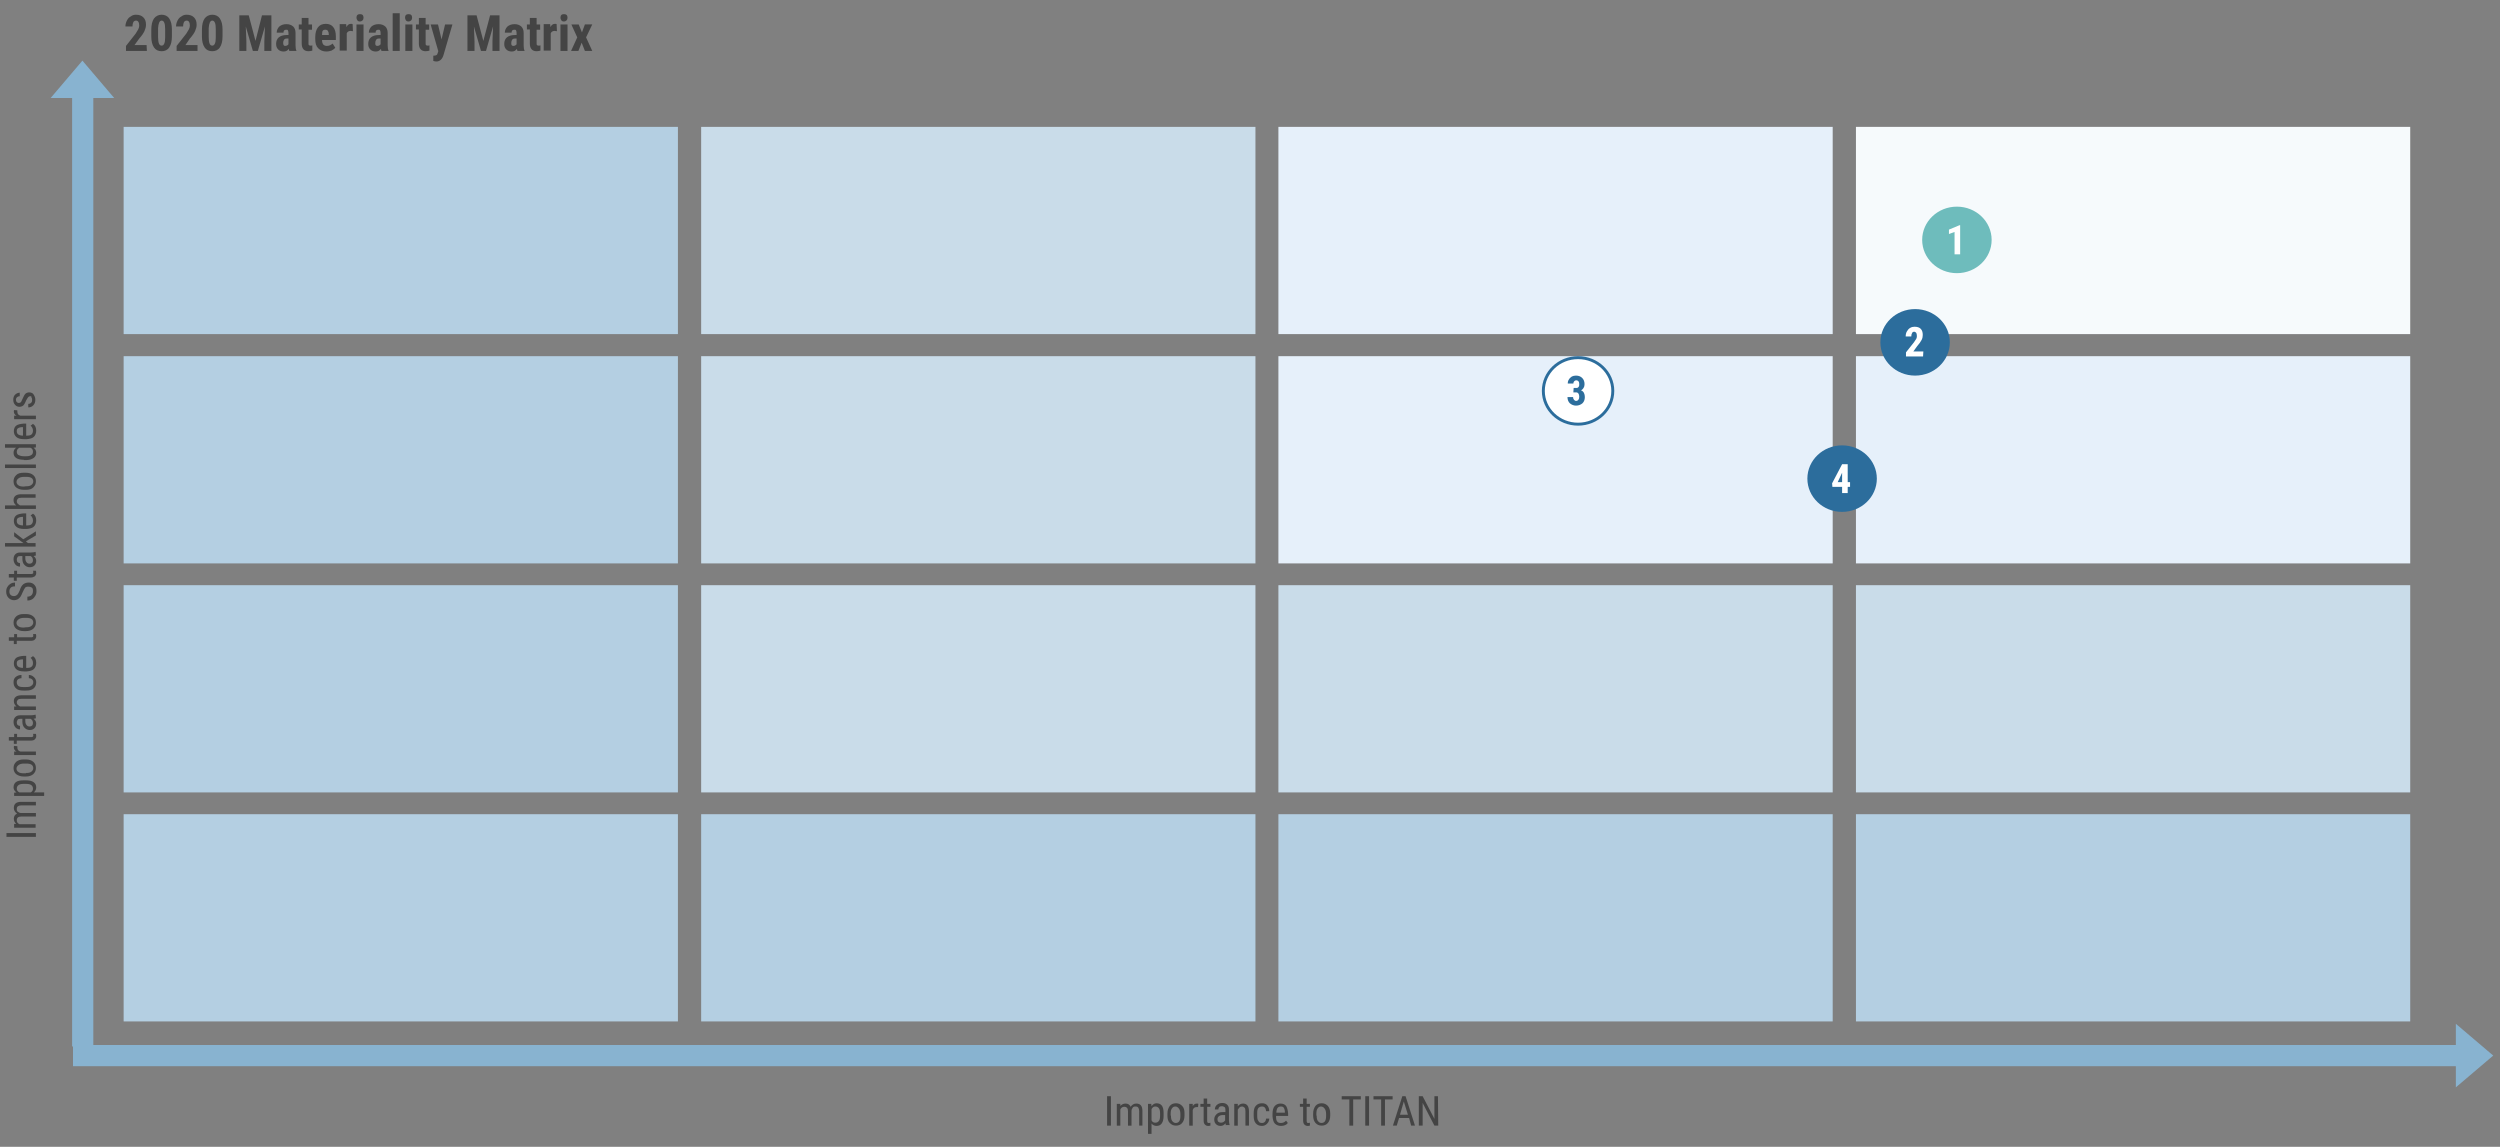
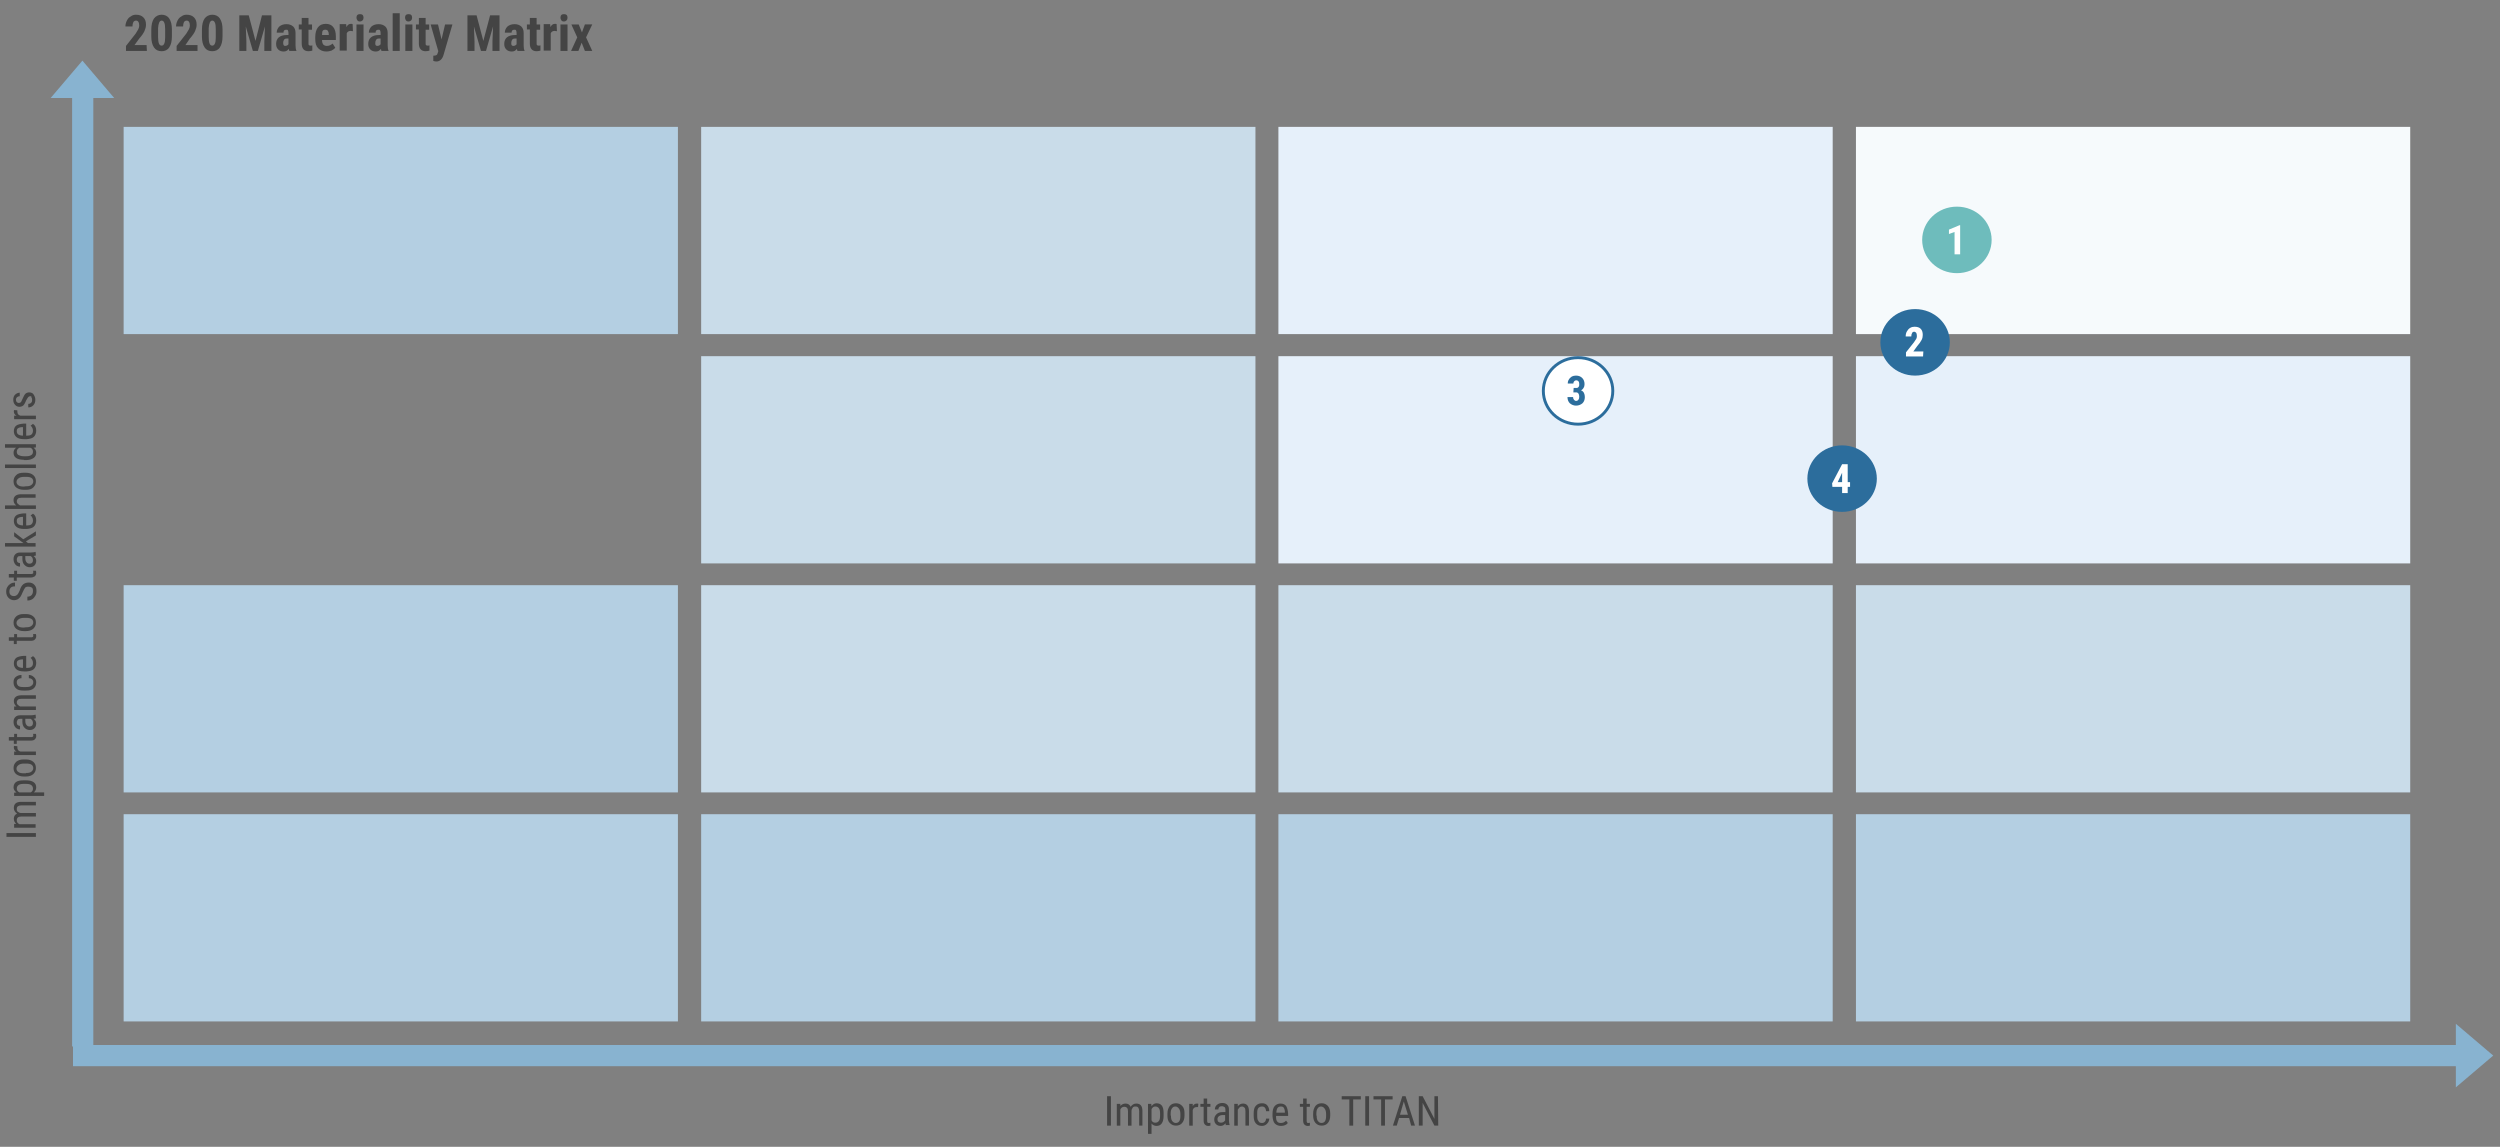
<svg xmlns="http://www.w3.org/2000/svg" id="Layer_1" x="0px" y="0px" viewBox="0 0 849.3 389.6" style="enable-background:new 0 0 849.3 389.6;" xml:space="preserve">
  <rect x="0" y="0" width="849.3" height="389.6" fill="#808080" stroke="none" />
  <style type="text/css"> .st0{fill:#B4CFE2;} .st1{fill:#C9DCE9;} .st2{fill:#E6F0FA;} .st3{fill:#F6FAFC;} .st4{fill:#88B3D0;} .st5{enable-background:new ;} .st6{fill:#444444;} .st7{fill:#6EBCBC;} .st8{fill:#FFFFFF;} .st9{fill:#2C6D9C;} .st10{fill:#FFFFFF;stroke:#2C6D9C;stroke-miterlimit:10;} </style>
  <rect x="42" y="43.1" class="st0" width="188.3" height="70.4" />
  <rect x="238.2" y="43.1" class="st1" width="188.3" height="70.4" />
  <rect x="434.3" y="43.1" class="st2" width="188.3" height="70.4" />
  <rect x="630.5" y="43.1" class="st3" width="188.3" height="70.4" />
-   <rect x="42" y="121" class="st0" width="188.3" height="70.4" />
  <rect x="238.2" y="121" class="st1" width="188.3" height="70.4" />
  <rect x="434.3" y="121" class="st2" width="188.3" height="70.4" />
  <rect x="630.5" y="121" class="st2" width="188.3" height="70.4" />
  <rect x="42" y="198.8" class="st0" width="188.3" height="70.4" />
  <rect x="238.2" y="198.8" class="st1" width="188.3" height="70.4" />
  <rect x="434.3" y="198.8" class="st1" width="188.3" height="70.4" />
  <rect x="630.5" y="198.8" class="st1" width="188.3" height="70.4" />
  <rect x="42" y="276.6" class="st0" width="188.3" height="70.4" />
  <rect x="238.2" y="276.6" class="st0" width="188.3" height="70.4" />
  <rect x="434.3" y="276.6" class="st0" width="188.3" height="70.4" />
  <rect x="630.5" y="276.6" class="st0" width="188.3" height="70.4" />
  <path class="st4" d="M17.2,33.3L28,20.6l10.8,12.7H17.2z M31.7,31.1v324.4h-7.2V31.1H31.7z" />
  <g>
    <g class="st5">
      <path class="st6" d="M12.2,283v1.3h-10V283H12.2z" />
      <path class="st6" d="M4.8,279.9h0.7c-0.5-0.5-0.8-1-0.8-1.8s0.4-1.4,1.1-1.7c-0.7-0.5-1.1-1.1-1.1-1.9c0-1.4,0.8-2.1,2.5-2.1h5 v1.2H7.3c-0.5,0-0.9,0.1-1.2,0.3c-0.3,0.2-0.4,0.5-0.4,1c0,0.4,0.1,0.7,0.4,0.9s0.6,0.4,1.1,0.4h5v1.2h-5c-1,0-1.5,0.4-1.5,1.3 c0,0.6,0.3,1,0.9,1.3h5.5v1.2H4.8V279.9z" />
      <path class="st6" d="M8.8,265.1c1.2,0,2,0.2,2.6,0.6c0.6,0.4,0.9,1,0.9,1.8c0,0.7-0.3,1.3-0.8,1.7H15v1.2H4.8v-1.1l0.8-0.1 c-0.6-0.4-1-1-1-1.7c0-0.8,0.3-1.4,0.8-1.8s1.4-0.6,2.5-0.6H8.8z M8.1,266.3c-0.8,0-1.4,0.1-1.8,0.4s-0.6,0.7-0.6,1.2 c0,0.6,0.3,1,0.9,1.3h3.8c0.6-0.3,0.8-0.7,0.8-1.3c0-0.5-0.2-0.9-0.6-1.2c-0.4-0.3-1-0.4-1.8-0.4H8.1z" />
      <path class="st6" d="M8.1,263.8c-1.1,0-1.9-0.3-2.6-0.8c-0.6-0.5-0.9-1.2-0.9-2.1s0.3-1.5,0.9-2.1c0.6-0.5,1.4-0.8,2.5-0.8h0.8 c1.1,0,1.9,0.3,2.5,0.8s0.9,1.2,0.9,2.1s-0.3,1.5-0.9,2.1c-0.6,0.5-1.4,0.8-2.5,0.8H8.1z M8.8,262.6c0.8,0,1.4-0.1,1.8-0.4 c0.4-0.3,0.7-0.7,0.7-1.2c0-1.1-0.8-1.6-2.3-1.6H8.1c-0.8,0-1.4,0.2-1.8,0.5s-0.7,0.7-0.7,1.2s0.2,0.9,0.7,1.2 c0.4,0.3,1,0.4,1.8,0.4h0.7V262.6z" />
      <path class="st6" d="M5.9,253.5c0,0.2,0,0.4,0,0.5c0,0.6,0.3,1.1,1,1.3h5.3v1.2H4.8v-1.2h0.8c-0.6-0.3-0.9-0.8-0.9-1.4 c0-0.2,0-0.4,0.1-0.5L5.9,253.5z" />
      <path class="st6" d="M3,250.4h1.8v-1.1h1v1.1h4.6c0.3,0,0.5,0,0.7-0.1s0.2-0.3,0.2-0.5s0-0.3-0.1-0.5h1c0.1,0.3,0.1,0.6,0.1,0.8 c0,0.5-0.2,0.8-0.5,1.1s-0.8,0.4-1.4,0.4H5.7v1.1h-1v-1.1H3V250.4z" />
      <path class="st6" d="M12.2,244c-0.2,0.1-0.4,0.1-0.8,0.2c0.6,0.4,0.9,1,0.9,1.6c0,0.7-0.2,1.2-0.6,1.6c-0.4,0.4-0.9,0.6-1.6,0.6 c-0.8,0-1.3-0.3-1.8-0.8s-0.7-1.2-0.7-2.1v-0.9H6.9c-0.4,0-0.8,0.1-0.9,0.3s-0.3,0.5-0.3,0.9s0.1,0.7,0.3,0.9 c0.2,0.2,0.5,0.3,0.8,0.3v1.2c-0.4,0-0.7-0.1-1.1-0.3c-0.3-0.2-0.6-0.5-0.8-0.9s-0.3-0.8-0.3-1.3c0-0.8,0.2-1.3,0.6-1.7 s0.9-0.6,1.6-0.6h3.7c0.6,0,1.1-0.1,1.5-0.2h0.1L12.2,244L12.2,244z M11.2,245.6c0-0.3-0.1-0.6-0.2-0.8s-0.4-0.5-0.6-0.6H8.6v0.7 c0,0.6,0.1,1,0.4,1.4c0.2,0.3,0.6,0.5,1,0.5s0.7-0.1,0.9-0.3C11.1,246.3,11.2,246,11.2,245.6z" />
      <path class="st6" d="M4.8,240h0.8c-0.6-0.5-0.9-1.1-0.9-1.8c0-1.3,0.9-2,2.6-2h4.9v1.2H7.3c-0.6,0-1,0.1-1.2,0.3s-0.4,0.5-0.4,0.9 c0,0.3,0.1,0.6,0.3,0.8c0.2,0.2,0.5,0.4,0.8,0.6h5.4v1.2H4.8V240z" />
      <path class="st6" d="M11.3,231.8c0-0.4-0.1-0.7-0.4-1c-0.2-0.2-0.6-0.4-1.1-0.4v-1.1c0.7,0,1.3,0.3,1.8,0.8s0.7,1.1,0.7,1.7 c0,0.9-0.3,1.6-0.9,2.1c-0.6,0.5-1.4,0.7-2.6,0.7H8c-1.1,0-2-0.2-2.5-0.7c-0.6-0.5-0.9-1.2-0.9-2.1c0-0.8,0.2-1.4,0.7-1.8 c0.5-0.4,1.1-0.7,2-0.7v1.1c-0.5,0-1,0.2-1.2,0.4c-0.3,0.2-0.4,0.6-0.4,1c0,0.5,0.2,0.9,0.5,1.2c0.4,0.3,0.9,0.4,1.7,0.4h0.9 c0.9,0,1.5-0.1,1.8-0.4C11.1,232.7,11.3,232.3,11.3,231.8z" />
      <path class="st6" d="M12.3,225.2c0,0.9-0.3,1.6-0.8,2.1s-1.4,0.7-2.4,0.8H8.2c-1.1,0-2-0.2-2.6-0.7s-0.9-1.2-0.9-2 c0-0.9,0.3-1.5,0.8-1.9s1.4-0.6,2.6-0.7h0.8v4.1H9c0.8,0,1.4-0.1,1.7-0.4c0.4-0.3,0.5-0.7,0.5-1.3c0-0.4-0.1-0.7-0.2-0.9 c-0.1-0.3-0.3-0.5-0.6-0.8l0.8-0.6C11.9,223.3,12.3,224.1,12.3,225.2z M5.7,225.4c0,0.5,0.2,0.9,0.5,1.1c0.3,0.2,0.9,0.4,1.6,0.4 V224H7.6c-0.7,0-1.2,0.2-1.5,0.4C5.8,224.6,5.7,224.9,5.7,225.4z" />
      <path class="st6" d="M3,216.5h1.8v-1.1h1v1.1h4.6c0.3,0,0.5,0,0.7-0.1s0.2-0.3,0.2-0.5s0-0.3-0.1-0.5h1c0.1,0.3,0.1,0.6,0.1,0.8 c0,0.5-0.2,0.8-0.5,1.1s-0.8,0.4-1.4,0.4H5.7v1.1h-1v-1.1H3V216.5z" />
      <path class="st6" d="M8.1,214.4c-1.1,0-1.9-0.3-2.6-0.8c-0.6-0.5-0.9-1.2-0.9-2.1s0.3-1.5,0.9-2.1c0.6-0.5,1.4-0.8,2.5-0.8h0.8 c1.1,0,1.9,0.3,2.5,0.8s0.9,1.2,0.9,2.1c0,0.9-0.3,1.5-0.9,2.1c-0.6,0.5-1.4,0.8-2.5,0.8H8.1z M8.8,213.1c0.8,0,1.4-0.1,1.8-0.4 c0.4-0.3,0.7-0.7,0.7-1.2c0-1.1-0.8-1.6-2.3-1.6H8.1c-0.8,0-1.4,0.2-1.8,0.5s-0.7,0.7-0.7,1.2s0.2,0.9,0.7,1.2 c0.4,0.3,1,0.4,1.8,0.4L8.8,213.1L8.8,213.1z" />
      <path class="st6" d="M9.6,199.3c-0.5,0-0.9,0.1-1.1,0.4s-0.5,0.8-0.8,1.5s-0.5,1.2-0.8,1.6c-0.3,0.4-0.6,0.6-0.9,0.8 c-0.4,0.2-0.8,0.3-1.2,0.3c-0.8,0-1.4-0.3-1.9-0.8s-0.8-1.2-0.8-2.1c0-0.6,0.1-1.1,0.4-1.6s0.6-0.8,1.1-1.1s1-0.4,1.5-0.4v1.3 c-0.6,0-1.1,0.1-1.4,0.4s-0.5,0.7-0.5,1.3c0,0.5,0.1,0.9,0.4,1.2s0.7,0.4,1.2,0.4c0.4,0,0.8-0.2,1.1-0.5s0.5-0.8,0.8-1.4 c0.3-1,0.7-1.7,1.2-2.1c0.5-0.4,1.1-0.6,1.9-0.6c0.8,0,1.5,0.3,1.9,0.8c0.5,0.5,0.7,1.2,0.7,2.1c0,0.6-0.1,1.1-0.4,1.6 c-0.3,0.5-0.6,0.9-1.1,1.2s-1,0.4-1.6,0.4v-1.3c0.6,0,1.1-0.2,1.4-0.5c0.3-0.3,0.5-0.8,0.5-1.4c0-0.6-0.1-1-0.4-1.2 S10.1,199.3,9.6,199.3z" />
      <path class="st6" d="M3,195h1.8v-1.1h1v1.1h4.6c0.3,0,0.5,0,0.7-0.1s0.2-0.3,0.2-0.5s0-0.3-0.1-0.5h1c0.1,0.3,0.1,0.6,0.1,0.8 c0,0.5-0.2,0.8-0.5,1.1c-0.3,0.2-0.8,0.4-1.4,0.4H5.7v1.1h-1v-1.1H3V195z" />
      <path class="st6" d="M12.2,188.7c-0.2,0.1-0.4,0.1-0.8,0.2c0.6,0.4,0.9,1,0.9,1.6c0,0.7-0.2,1.2-0.6,1.6c-0.4,0.4-0.9,0.6-1.6,0.6 c-0.8,0-1.3-0.3-1.8-0.8s-0.7-1.2-0.7-2.1v-0.9H6.9c-0.4,0-0.8,0.1-0.9,0.3s-0.3,0.5-0.3,0.9s0.1,0.7,0.3,0.9 c0.2,0.2,0.5,0.3,0.8,0.3v1.2c-0.4,0-0.7-0.1-1.1-0.3c-0.3-0.2-0.6-0.5-0.8-0.9s-0.3-0.8-0.3-1.3c0-0.8,0.2-1.3,0.6-1.7 s0.9-0.6,1.6-0.6h3.7c0.6,0,1.1-0.1,1.5-0.2h0.1L12.2,188.7L12.2,188.7z M11.2,190.3c0-0.3-0.1-0.6-0.2-0.8s-0.4-0.5-0.6-0.6H8.6 v0.7c0,0.6,0.1,1,0.4,1.4c0.2,0.3,0.6,0.5,1,0.5s0.7-0.1,0.9-0.3C11.1,191,11.2,190.7,11.2,190.3z" />
      <path class="st6" d="M8.8,183.9l0.7,0.6h2.6v1.2H1.7v-1.2H8l-3.2-2.3v-1.4l3.1,2.4l4.3-2.7v1.4L8.8,183.9z" />
      <path class="st6" d="M12.3,176.8c0,0.9-0.3,1.6-0.8,2.1s-1.4,0.7-2.4,0.8H8.2c-1.1,0-2-0.2-2.6-0.7s-0.9-1.2-0.9-2 c0-0.9,0.3-1.5,0.8-1.9s1.4-0.6,2.6-0.7h0.8v4.1H9c0.8,0,1.4-0.1,1.7-0.4s0.5-0.7,0.5-1.3c0-0.4-0.1-0.7-0.2-0.9 c-0.1-0.3-0.3-0.5-0.6-0.8l0.8-0.6C11.9,174.9,12.3,175.7,12.3,176.8z M5.7,177c0,0.5,0.2,0.9,0.5,1.1c0.3,0.2,0.9,0.4,1.6,0.4 v-2.9H7.6c-0.7,0-1.2,0.2-1.5,0.4S5.7,176.5,5.7,177z" />
      <path class="st6" d="M5.5,171.7c-0.6-0.5-0.9-1-0.9-1.8c0-1.3,0.9-2,2.6-2h4.9v1.2H7.3c-0.6,0-1,0.1-1.2,0.3s-0.4,0.5-0.4,0.9 c0,0.3,0.1,0.6,0.3,0.8s0.5,0.4,0.8,0.6h5.4v1.2H1.7v-1.2H5.5z" />
      <path class="st6" d="M8.1,166.4c-1.1,0-1.9-0.3-2.6-0.8c-0.6-0.5-0.9-1.2-0.9-2.1s0.3-1.5,0.9-2.1s1.4-0.8,2.5-0.8h0.8 c1.1,0,1.9,0.3,2.5,0.8s0.9,1.2,0.9,2.1c0,0.9-0.3,1.5-0.9,2.1s-1.4,0.8-2.5,0.8H8.1z M8.8,165.2c0.8,0,1.4-0.1,1.8-0.4 c0.4-0.3,0.7-0.7,0.7-1.2c0-1.1-0.8-1.6-2.3-1.6H8.1c-0.8,0-1.4,0.2-1.8,0.5s-0.7,0.7-0.7,1.2s0.2,0.9,0.7,1.2 c0.4,0.3,1,0.4,1.8,0.4L8.8,165.2L8.8,165.2z" />
      <path class="st6" d="M12.2,157.8v1.2H1.7v-1.2H12.2z" />
      <path class="st6" d="M8.1,156.2c-1.1,0-2-0.2-2.6-0.6s-0.9-1-0.9-1.8c0-0.7,0.3-1.3,0.9-1.7H1.7v-1.2h10.5v1.1l-0.8,0.1 c0.6,0.4,0.9,1,0.9,1.7c0,0.8-0.3,1.4-0.9,1.8c-0.6,0.4-1.4,0.7-2.5,0.7H8.1V156.2z M8.8,155c0.8,0,1.4-0.1,1.8-0.4 c0.4-0.2,0.6-0.6,0.6-1.2c0-0.6-0.3-1.1-0.9-1.3H6.6c-0.6,0.3-0.9,0.8-0.9,1.3c0,0.6,0.2,1,0.6,1.2s1,0.4,1.8,0.4H8.8z" />
      <path class="st6" d="M12.3,146.3c0,0.9-0.3,1.6-0.8,2.1s-1.4,0.7-2.4,0.8H8.2c-1.1,0-2-0.2-2.6-0.7s-0.9-1.2-0.9-2 c0-0.9,0.3-1.5,0.8-1.9s1.4-0.6,2.6-0.7h0.8v4.1H9c0.8,0,1.4-0.1,1.7-0.4s0.5-0.7,0.5-1.3c0-0.4-0.1-0.7-0.2-0.9 c-0.1-0.3-0.3-0.5-0.6-0.8l0.8-0.6C11.9,144.4,12.3,145.2,12.3,146.3z M5.7,146.5c0,0.5,0.2,0.9,0.5,1.1c0.3,0.2,0.9,0.4,1.6,0.4 v-2.9H7.6c-0.7,0-1.2,0.2-1.5,0.4S5.7,146,5.7,146.5z" />
      <path class="st6" d="M5.9,139.4c0,0.2,0,0.4,0,0.5c0,0.6,0.3,1.1,1,1.3h5.3v1.2H4.8v-1.2h0.8c-0.6-0.3-0.9-0.8-0.9-1.4 c0-0.2,0-0.4,0.1-0.5L5.9,139.4z" />
      <path class="st6" d="M10.3,134.6c-0.3,0-0.5,0.1-0.7,0.3s-0.4,0.6-0.7,1.1c-0.3,0.7-0.5,1.1-0.7,1.4s-0.4,0.5-0.7,0.6 c-0.2,0.1-0.5,0.2-0.9,0.2c-0.6,0-1.1-0.2-1.5-0.7c-0.4-0.4-0.6-1-0.6-1.7s0.2-1.3,0.6-1.7s1-0.7,1.6-0.7v1.2 c-0.3,0-0.6,0.1-0.9,0.3c-0.2,0.2-0.4,0.5-0.4,0.9s0.1,0.6,0.3,0.8c0.2,0.2,0.4,0.3,0.7,0.3c0.2,0,0.4-0.1,0.6-0.2 s0.3-0.5,0.6-1.1c0.4-0.9,0.7-1.5,1-1.8s0.8-0.5,1.3-0.5c0.6,0,1.2,0.2,1.5,0.7s0.6,1,0.6,1.8s-0.2,1.4-0.7,1.9s-1,0.7-1.7,0.7 v-1.2c0.4,0,0.7-0.1,1-0.4s0.3-0.6,0.3-1s-0.1-0.7-0.3-0.9C10.8,134.7,10.6,134.6,10.3,134.6z" />
    </g>
  </g>
  <g>
    <g class="st5">
      <path class="st6" d="M377.4,382.4h-1.3v-10h1.3V382.4z" />
      <path class="st6" d="M380.6,375v0.7c0.5-0.5,1-0.8,1.8-0.8s1.4,0.4,1.7,1.1c0.5-0.7,1.1-1.1,1.9-1.1c1.4,0,2.1,0.8,2.1,2.5v5H387 v-4.9c0-0.5-0.1-0.9-0.3-1.2c-0.2-0.3-0.5-0.4-1-0.4c-0.4,0-0.7,0.1-0.9,0.4s-0.4,0.6-0.4,1.1v5h-1.2v-4.9c0-1-0.4-1.5-1.3-1.5 c-0.6,0-1,0.3-1.3,0.9v5.5h-1.2V375H380.6z" />
      <path class="st6" d="M395.3,379c0,1.2-0.2,2-0.6,2.6s-1,0.9-1.8,0.9c-0.7,0-1.3-0.3-1.7-0.8v3.5H390V375h1.1l0.1,0.8 c0.4-0.6,1-1,1.7-1c0.8,0,1.4,0.3,1.8,0.8s0.6,1.4,0.6,2.5L395.3,379L395.3,379z M394.1,378.3c0-0.8-0.1-1.4-0.4-1.8 s-0.7-0.6-1.2-0.6c-0.6,0-1,0.3-1.3,0.9v3.8c0.3,0.6,0.7,0.8,1.3,0.8c0.5,0,0.9-0.2,1.2-0.6c0.3-0.4,0.4-1,0.4-1.8V378.3z" />
      <path class="st6" d="M396.6,378.3c0-1.1,0.3-1.9,0.8-2.6c0.5-0.6,1.2-0.9,2.1-0.9s1.5,0.3,2.1,0.9s0.8,1.4,0.8,2.5v0.8 c0,1.1-0.3,1.9-0.8,2.5s-1.2,0.9-2.1,0.9s-1.5-0.3-2.1-0.9s-0.8-1.4-0.8-2.5V378.3z M397.8,379c0,0.8,0.1,1.4,0.4,1.8 s0.7,0.7,1.2,0.7c1.1,0,1.6-0.8,1.6-2.3v-0.8c0-0.8-0.2-1.4-0.5-1.8s-0.7-0.7-1.2-0.7s-0.9,0.2-1.2,0.7c-0.3,0.4-0.4,1-0.4,1.8 v0.6H397.8z" />
      <path class="st6" d="M407,376.1c-0.2,0-0.4,0-0.5,0c-0.6,0-1.1,0.3-1.3,1v5.3H404V375h1.2v0.8c0.3-0.6,0.8-0.9,1.4-0.9 c0.2,0,0.4,0,0.5,0.1L407,376.1z" />
      <path class="st6" d="M410.1,373.2v1.8h1.1v1h-1.1v4.6c0,0.3,0,0.5,0.1,0.7s0.3,0.2,0.5,0.2s0.3,0,0.5-0.1v1 c-0.3,0.1-0.6,0.1-0.8,0.1c-0.5,0-0.8-0.2-1.1-0.5s-0.4-0.8-0.4-1.4V376h-1.1v-1h1.1v-1.8H410.1z" />
      <path class="st6" d="M416.5,382.4c-0.1-0.2-0.1-0.4-0.2-0.8c-0.4,0.6-1,0.9-1.6,0.9c-0.7,0-1.2-0.2-1.6-0.6s-0.6-0.9-0.6-1.6 c0-0.8,0.3-1.3,0.8-1.8s1.2-0.7,2.1-0.7h0.9V377c0-0.4-0.1-0.8-0.3-0.9s-0.5-0.3-0.9-0.3s-0.7,0.1-0.9,0.3 c-0.2,0.2-0.3,0.5-0.3,0.8h-1.2c0-0.4,0.1-0.7,0.3-1.1c0.2-0.3,0.5-0.6,0.9-0.8s0.8-0.3,1.3-0.3c0.8,0,1.3,0.2,1.7,0.6 c0.4,0.4,0.6,0.9,0.6,1.6v3.7c0,0.6,0.1,1.1,0.2,1.5v0.1h-1.2V382.4z M414.8,381.4c0.3,0,0.6-0.1,0.8-0.2s0.5-0.4,0.6-0.6v-1.8 h-0.7c-0.6,0-1,0.1-1.4,0.4c-0.3,0.2-0.5,0.6-0.5,1s0.1,0.7,0.3,0.9C414.2,381.3,414.4,381.4,414.8,381.4z" />
      <path class="st6" d="M420.5,375v0.8c0.5-0.6,1.1-0.9,1.8-0.9c1.3,0,2,0.9,2,2.6v4.9h-1.2v-4.9c0-0.6-0.1-1-0.3-1.2 c-0.2-0.2-0.5-0.4-0.9-0.4c-0.3,0-0.6,0.1-0.8,0.3s-0.4,0.5-0.6,0.8v5.4h-1.2V375H420.5z" />
      <path class="st6" d="M428.7,381.5c0.4,0,0.7-0.1,1-0.4c0.2-0.2,0.4-0.6,0.4-1.1h1.1c0,0.7-0.3,1.3-0.8,1.8s-1.1,0.7-1.7,0.7 c-0.9,0-1.6-0.3-2.1-0.9s-0.7-1.4-0.7-2.6v-0.8c0-1.1,0.2-2,0.7-2.5c0.5-0.6,1.2-0.9,2.1-0.9c0.8,0,1.4,0.2,1.8,0.7s0.7,1.1,0.7,2 h-1.1c0-0.5-0.2-1-0.4-1.2c-0.2-0.3-0.6-0.4-1-0.4c-0.5,0-0.9,0.2-1.2,0.5c-0.3,0.4-0.4,0.9-0.4,1.7v0.9c0,0.9,0.1,1.5,0.4,1.8 C427.7,381.3,428.1,381.5,428.7,381.5z" />
      <path class="st6" d="M435.2,382.5c-0.9,0-1.6-0.3-2.1-0.8s-0.7-1.4-0.8-2.4v-0.9c0-1.1,0.2-2,0.7-2.6s1.2-0.9,2-0.9 c0.9,0,1.5,0.3,1.9,0.8c0.4,0.6,0.6,1.4,0.7,2.6v0.8h-4.1v0.2c0,0.8,0.1,1.4,0.4,1.7c0.3,0.4,0.7,0.5,1.3,0.5 c0.4,0,0.7-0.1,0.9-0.2c0.3-0.1,0.5-0.3,0.8-0.6l0.6,0.8C437.1,382.1,436.3,382.5,435.2,382.5z M435.1,375.9 c-0.5,0-0.9,0.2-1.1,0.5s-0.4,0.9-0.4,1.6h2.9v-0.2c0-0.7-0.2-1.2-0.4-1.5C435.9,376,435.6,375.9,435.1,375.9z" />
      <path class="st6" d="M443.9,373.2v1.8h1.1v1h-1.1v4.6c0,0.3,0,0.5,0.1,0.7s0.3,0.2,0.5,0.2s0.3,0,0.5-0.1v1 c-0.3,0.1-0.6,0.1-0.8,0.1c-0.5,0-0.8-0.2-1.1-0.5c-0.3-0.3-0.4-0.8-0.4-1.4V376h-1.1v-1h1.1v-1.8H443.9z" />
      <path class="st6" d="M446.1,378.3c0-1.1,0.3-1.9,0.8-2.6c0.5-0.6,1.2-0.9,2.1-0.9s1.5,0.3,2.1,0.9c0.5,0.6,0.8,1.4,0.8,2.5v0.8 c0,1.1-0.3,1.9-0.8,2.5s-1.2,0.9-2.1,0.9s-1.5-0.3-2.1-0.9c-0.5-0.6-0.8-1.4-0.8-2.5V378.3z M447.3,379c0,0.8,0.1,1.4,0.4,1.8 s0.7,0.7,1.2,0.7c1.1,0,1.6-0.8,1.6-2.3v-0.8c0-0.8-0.2-1.4-0.5-1.8s-0.7-0.7-1.2-0.7s-0.9,0.2-1.2,0.7c-0.3,0.4-0.4,1-0.4,1.8 v0.6H447.3z" />
      <path class="st6" d="M462.3,373.5h-2.6v8.9h-1.3v-8.9h-2.6v-1.1h6.5V373.5z" />
      <path class="st6" d="M465.1,382.4h-1.3v-10h1.3V382.4z" />
      <path class="st6" d="M473.1,373.5h-2.6v8.9h-1.3v-8.9h-2.6v-1.1h6.5V373.5z" />
      <path class="st6" d="M478.7,379.8h-3.4l-0.8,2.6h-1.3l3.2-10h1.1l3.2,10h-1.3L478.7,379.8z M475.6,378.7h2.7l-1.4-4.5L475.6,378.7 z" />
      <path class="st6" d="M488.6,382.4h-1.3l-4-7.7v7.7H482v-10h1.3l4,7.7v-7.7h1.2L488.6,382.4L488.6,382.4z" />
    </g>
  </g>
  <path class="st4" d="M834.3,347.8l12.7,10.8l-12.7,10.8V347.8z M836.4,362.2H24.8V355h811.6L836.4,362.2L836.4,362.2z" />
  <g>
    <ellipse class="st7" cx="664.8" cy="81.5" rx="11.8" ry="11.3" />
    <g>
      <g class="st5">
        <path class="st8" d="M665.9,86.4H664v-7.6l-1.9,0.7V78l3.6-1.5h0.2L665.9,86.4L665.9,86.4z" />
      </g>
    </g>
  </g>
  <g>
    <ellipse class="st9" cx="650.6" cy="116.3" rx="11.8" ry="11.3" />
    <g>
      <g class="st5">
        <path class="st8" d="M653.3,121.1h-5.8v-1.4l2.7-3.4c0.3-0.5,0.6-0.9,0.8-1.2c0.2-0.4,0.2-0.7,0.2-1c0-0.4-0.1-0.8-0.2-1 c-0.2-0.2-0.4-0.4-0.7-0.4s-0.6,0.1-0.7,0.4c-0.2,0.3-0.3,0.7-0.3,1.2h-1.9c0-0.6,0.1-1.2,0.4-1.7c0.3-0.5,0.6-0.9,1.1-1.2 c0.5-0.3,1-0.4,1.5-0.4c0.9,0,1.6,0.2,2.1,0.7s0.7,1.2,0.7,2.1c0,0.6-0.1,1.1-0.4,1.7c-0.3,0.6-0.8,1.3-1.5,2.1l-1.3,1.8h3.4 L653.3,121.1L653.3,121.1z" />
      </g>
    </g>
  </g>
  <g>
    <ellipse class="st9" cx="625.8" cy="162.6" rx="11.8" ry="11.3" />
    <g>
      <g class="st5">
        <path class="st8" d="M627.7,163.8h0.8v1.6h-0.8v2.1h-1.9v-2.1h-3.3l-0.1-1.2l3.4-6.5h1.9L627.7,163.8L627.7,163.8z M624.3,163.8 h1.5v-3.3v0.1L624.3,163.8z" />
      </g>
    </g>
  </g>
  <g>
    <ellipse class="st10" cx="536.1" cy="132.8" rx="11.8" ry="11.3" />
    <g class="st5">
-       <path class="st9" d="M534.6,131.8h0.9c0.4,0,0.6-0.1,0.8-0.4c0.2-0.2,0.2-0.6,0.2-1s-0.1-0.7-0.3-0.9s-0.4-0.3-0.7-0.3 s-0.5,0.1-0.7,0.3s-0.3,0.5-0.3,0.8h-1.9c0-0.5,0.1-1,0.4-1.4c0.2-0.4,0.6-0.7,1-1c0.4-0.2,0.9-0.3,1.4-0.3c0.9,0,1.6,0.3,2.1,0.8 s0.8,1.2,0.8,2.1c0,0.4-0.1,0.9-0.3,1.2c-0.2,0.4-0.5,0.7-0.9,0.9c0.5,0.2,0.8,0.5,1,0.9s0.3,0.9,0.3,1.4c0,0.9-0.3,1.6-0.8,2.1 c-0.6,0.5-1.3,0.8-2.2,0.8c-0.8,0-1.5-0.3-2.1-0.8c-0.5-0.5-0.8-1.2-0.8-2.1h1.9c0,0.4,0.1,0.6,0.3,0.9c0.2,0.2,0.4,0.4,0.7,0.4 s0.6-0.1,0.8-0.4c0.2-0.2,0.3-0.6,0.3-1c0-1-0.4-1.5-1.1-1.5h-0.9L534.6,131.8L534.6,131.8z" />
+       <path class="st9" d="M534.6,131.8h0.9c0.4,0,0.6-0.1,0.8-0.4c0.2-0.2,0.2-0.6,0.2-1s-0.1-0.7-0.3-0.9s-0.4-0.3-0.7-0.3 s-0.5,0.1-0.7,0.3s-0.3,0.5-0.3,0.8h-1.9c0-0.5,0.1-1,0.4-1.4c0.2-0.4,0.6-0.7,1-1c0.4-0.2,0.9-0.3,1.4-0.3c0.9,0,1.6,0.3,2.1,0.8 s0.8,1.2,0.8,2.1c0,0.4-0.1,0.9-0.3,1.2c-0.2,0.4-0.5,0.7-0.9,0.9c0.5,0.2,0.8,0.5,1,0.9s0.3,0.9,0.3,1.4c0,0.9-0.3,1.6-0.8,2.1 c-0.6,0.5-1.3,0.8-2.2,0.8c-0.8,0-1.5-0.3-2.1-0.8c-0.5-0.5-0.8-1.2-0.8-2.1h1.9c0,0.4,0.1,0.6,0.3,0.9c0.2,0.2,0.4,0.4,0.7,0.4 s0.6-0.1,0.8-0.4c0.2-0.2,0.3-0.6,0.3-1c0-1-0.4-1.5-1.1-1.5h-0.9L534.6,131.8z" />
    </g>
  </g>
  <g>
    <g>
      <path class="st6" d="M49.9,17.3h-7.1v-1.7l3.3-4.2c0.4-0.6,0.7-1.1,0.9-1.5s0.3-0.9,0.3-1.2c0-0.5-0.1-1-0.3-1.3S46.5,7,46.2,7 c-0.4,0-0.7,0.2-0.9,0.5C45.1,7.9,45,8.4,45,9h-2.4c0-0.7,0.2-1.4,0.5-2s0.7-1.1,1.3-1.4C44.9,5.2,45.5,5,46.2,5 c1.1,0,1.9,0.3,2.5,0.9s0.9,1.4,0.9,2.5c0,0.7-0.2,1.4-0.5,2.1c-0.3,0.7-0.9,1.6-1.8,2.6l-1.6,2.2h4.1L49.9,17.3L49.9,17.3z" />
      <path class="st6" d="M58.4,12.3c0,1.7-0.3,2.9-0.9,3.8c-0.6,0.9-1.5,1.3-2.6,1.3s-2-0.4-2.6-1.3s-0.9-2.1-0.9-3.7v-2.3 c0-1.7,0.3-2.9,0.9-3.8C52.9,5.5,53.8,5,54.9,5s2,0.4,2.6,1.3s0.9,2.1,0.9,3.7V12.3z M56.1,9.8c0-1-0.1-1.7-0.3-2.1 C55.6,7.2,55.3,7,54.9,7c-0.7,0-1.1,0.9-1.2,2.6v3c0,1,0.1,1.7,0.3,2.2s0.5,0.7,0.9,0.7s0.7-0.2,0.9-0.7c0.2-0.4,0.3-1.1,0.3-2 C56.1,12.8,56.1,9.8,56.1,9.8z" />
      <path class="st6" d="M67.1,17.3H60v-1.7l3.3-4.2c0.4-0.6,0.7-1.1,0.9-1.5s0.3-0.9,0.3-1.2c0-0.5-0.1-1-0.3-1.3S63.7,7,63.4,7 c-0.4,0-0.7,0.2-0.9,0.5c-0.2,0.4-0.3,0.9-0.3,1.5h-2.4c0-0.7,0.2-1.4,0.5-2s0.7-1.1,1.3-1.4C62.1,5.2,62.7,5,63.4,5 c1.1,0,1.9,0.3,2.5,0.9s0.9,1.4,0.9,2.5c0,0.7-0.2,1.4-0.5,2.1c-0.3,0.7-0.9,1.6-1.8,2.6L63,15.3h4.1V17.3z" />
      <path class="st6" d="M75.6,12.3c0,1.7-0.3,2.9-0.9,3.8s-1.5,1.3-2.6,1.3s-2-0.4-2.6-1.3s-0.9-2.1-0.9-3.7v-2.3 c0-1.7,0.3-2.9,0.9-3.8C70.1,5.5,71,5,72.1,5s2,0.4,2.6,1.3s0.9,2.1,0.9,3.7V12.3z M73.3,9.8c0-1-0.1-1.7-0.3-2.1 C72.8,7.2,72.5,7,72.1,7c-0.7,0-1.1,0.9-1.2,2.6v3c0,1,0.1,1.7,0.3,2.2c0.2,0.5,0.5,0.7,0.9,0.7s0.7-0.2,0.9-0.7 c0.2-0.4,0.3-1.1,0.3-2C73.3,12.8,73.3,9.8,73.3,9.8z" />
      <path class="st6" d="M84.5,5.2l2.3,8.7L89,5.2h3.2v12.1h-2.4V14L90,9l-2.4,8.3h-1.7L83.5,9l0.2,5v3.3h-2.4V5.2H84.5z" />
      <path class="st6" d="M98.3,17.3c-0.1-0.1-0.1-0.4-0.2-0.7c-0.4,0.6-1,0.9-1.7,0.9c-0.8,0-1.4-0.2-1.9-0.7s-0.7-1.1-0.7-1.9 c0-0.9,0.3-1.7,0.9-2.2s1.5-0.8,2.6-0.8H98v-0.7c0-0.4-0.1-0.7-0.2-0.9s-0.3-0.2-0.6-0.2c-0.6,0-0.9,0.3-0.9,1H94 c0-0.8,0.3-1.5,0.9-2.1c0.6-0.5,1.4-0.8,2.4-0.8S99,8.5,99.6,9c0.5,0.5,0.8,1.2,0.8,2.2v4.2c0,0.8,0.1,1.4,0.3,1.8v0.1 C100.7,17.3,98.3,17.3,98.3,17.3z M96.9,15.6c0.3,0,0.5-0.1,0.7-0.2s0.3-0.2,0.4-0.4v-1.9h-0.6c-0.4,0-0.7,0.1-0.9,0.4 c-0.2,0.3-0.3,0.6-0.3,1C96.2,15.3,96.4,15.6,96.9,15.6z" />
      <path class="st6" d="M104.8,6.1v2.2h1.2v1.8h-1.2v4.5c0,0.4,0,0.6,0.1,0.7c0.1,0.1,0.3,0.2,0.6,0.2c0.2,0,0.4,0,0.6-0.1v1.8 c-0.4,0.1-0.8,0.2-1.3,0.2c-1.5,0-2.3-0.9-2.3-2.6V10h-1V8.3h1V6.1H104.8z" />
      <path class="st6" d="M110.9,17.5c-1.2,0-2.1-0.4-2.8-1.1c-0.7-0.7-1-1.7-1-3.1v-0.7c0-1.4,0.3-2.5,0.9-3.3s1.5-1.2,2.7-1.2 c1.1,0,2,0.4,2.5,1.1c0.6,0.7,0.9,1.8,0.9,3.2v1.2h-4.7c0,0.7,0.2,1.2,0.4,1.5c0.3,0.3,0.7,0.5,1.2,0.5c0.8,0,1.4-0.3,2-0.8 l0.9,1.4c-0.3,0.4-0.7,0.7-1.3,1C112.2,17.3,111.6,17.5,110.9,17.5z M109.4,11.9h2.3v-0.2c0-0.5-0.1-0.9-0.3-1.2s-0.5-0.4-0.9-0.4 s-0.7,0.1-0.9,0.4S109.5,11.3,109.4,11.9z" />
      <path class="st6" d="M119.9,10.6l-0.8-0.1c-0.6,0-1.1,0.3-1.3,0.8v5.9h-2.4v-9h2.2l0.1,1c0.4-0.8,0.9-1.1,1.5-1.1 c0.3,0,0.5,0,0.6,0.1L119.9,10.6z" />
      <path class="st6" d="M121.1,6c0-0.4,0.1-0.7,0.3-0.9s0.5-0.3,0.9-0.3s0.7,0.1,0.9,0.3s0.3,0.5,0.3,0.9s-0.1,0.7-0.3,0.9 c-0.2,0.2-0.5,0.4-0.9,0.4s-0.7-0.1-0.9-0.4S121.1,6.3,121.1,6z M123.5,17.3h-2.4v-9h2.4V17.3z" />
      <path class="st6" d="M129.6,17.3c-0.1-0.1-0.1-0.4-0.2-0.7c-0.4,0.6-1,0.9-1.7,0.9c-0.8,0-1.4-0.2-1.9-0.7s-0.7-1.1-0.7-1.9 c0-0.9,0.3-1.7,0.9-2.2s1.5-0.8,2.6-0.8h0.7v-0.7c0-0.4-0.1-0.7-0.2-0.9c-0.1-0.2-0.3-0.2-0.6-0.2c-0.6,0-0.9,0.3-0.9,1h-2.3 c0-0.8,0.3-1.5,0.9-2.1c0.6-0.5,1.4-0.8,2.4-0.8c1,0,1.7,0.3,2.3,0.8c0.5,0.5,0.8,1.2,0.8,2.2v4.2c0,0.8,0.1,1.4,0.3,1.8v0.1 C132,17.3,129.6,17.3,129.6,17.3z M128.2,15.6c0.3,0,0.5-0.1,0.7-0.2s0.3-0.2,0.4-0.4v-1.9h-0.6c-0.4,0-0.7,0.1-0.9,0.4 c-0.2,0.3-0.3,0.6-0.3,1C127.4,15.3,127.7,15.6,128.2,15.6z" />
      <path class="st6" d="M135.8,17.3h-2.4V4.5h2.4V17.3z" />
      <path class="st6" d="M137.6,6c0-0.4,0.1-0.7,0.3-0.9s0.5-0.3,0.9-0.3s0.7,0.1,0.9,0.3S140,5.6,140,6s-0.1,0.7-0.3,0.9 c-0.2,0.2-0.5,0.4-0.9,0.4s-0.7-0.1-0.9-0.4S137.6,6.3,137.6,6z M140.1,17.3h-2.4v-9h2.4V17.3z" />
      <path class="st6" d="M144.6,6.1v2.2h1.2v1.8h-1.2v4.5c0,0.4,0,0.6,0.1,0.7c0.1,0.1,0.3,0.2,0.6,0.2c0.2,0,0.4,0,0.6-0.1v1.8 c-0.4,0.1-0.8,0.2-1.3,0.2c-1.5,0-2.3-0.9-2.3-2.6V10h-1V8.3h1V6.1H144.6z" />
      <path class="st6" d="M150,13.4l1.2-5.1h2.5l-3,10.3c-0.4,1.5-1.3,2.3-2.5,2.3c-0.3,0-0.6-0.1-1-0.2v-1.8h0.3 c0.4,0,0.6-0.1,0.8-0.2s0.3-0.4,0.4-0.7l0.2-0.6l-2.6-9.1h2.5L150,13.4z" />
      <path class="st6" d="M161.9,5.2l2.3,8.7l2.3-8.7h3.2v12.1h-2.4V14l0.2-5l-2.4,8.3h-1.7L161,9l0.2,5v3.3h-2.4V5.2H161.9z" />
      <path class="st6" d="M175.8,17.3c-0.1-0.1-0.1-0.4-0.2-0.7c-0.4,0.6-1,0.9-1.7,0.9c-0.8,0-1.4-0.2-1.9-0.7s-0.7-1.1-0.7-1.9 c0-0.9,0.3-1.7,0.9-2.2s1.5-0.8,2.6-0.8h0.7v-0.7c0-0.4-0.1-0.7-0.2-0.9s-0.3-0.2-0.6-0.2c-0.6,0-0.9,0.3-0.9,1h-2.3 c0-0.8,0.3-1.5,0.9-2.1c0.6-0.5,1.4-0.8,2.4-0.8s1.7,0.3,2.3,0.8c0.5,0.5,0.8,1.2,0.8,2.2v4.2c0,0.8,0.1,1.4,0.3,1.8v0.1 C178.2,17.3,175.8,17.3,175.8,17.3z M174.4,15.6c0.3,0,0.5-0.1,0.7-0.2s0.3-0.2,0.4-0.4v-1.9h-0.6c-0.4,0-0.7,0.1-0.9,0.4 s-0.3,0.6-0.3,1C173.6,15.3,173.9,15.6,174.4,15.6z" />
      <path class="st6" d="M182.3,6.1v2.2h1.2v1.8h-1.2v4.5c0,0.4,0,0.6,0.1,0.7c0.1,0.1,0.3,0.2,0.6,0.2c0.2,0,0.4,0,0.6-0.1v1.8 c-0.4,0.1-0.8,0.2-1.3,0.2c-1.5,0-2.3-0.9-2.3-2.6V10h-1V8.3h1V6.1H182.3z" />
      <path class="st6" d="M189.2,10.6l-0.8-0.1c-0.6,0-1.1,0.3-1.3,0.8v5.9h-2.4v-9h2.2l0.1,1c0.4-0.8,0.9-1.1,1.5-1.1 c0.3,0,0.5,0,0.6,0.1L189.2,10.6z" />
      <path class="st6" d="M190.4,6c0-0.4,0.1-0.7,0.3-0.9s0.5-0.3,0.9-0.3s0.7,0.1,0.9,0.3s0.3,0.5,0.3,0.9s-0.1,0.7-0.3,0.9 s-0.5,0.4-0.9,0.4s-0.7-0.1-0.9-0.4S190.4,6.3,190.4,6z M192.8,17.3h-2.4v-9h2.4V17.3z" />
      <path class="st6" d="M197.7,11l1-2.7h2.5l-2.1,4.4l2.1,4.6h-2.5l-1.1-2.8l-1.1,2.8H194l2.1-4.6l-2-4.4h2.5L197.7,11z" />
    </g>
  </g>
</svg>